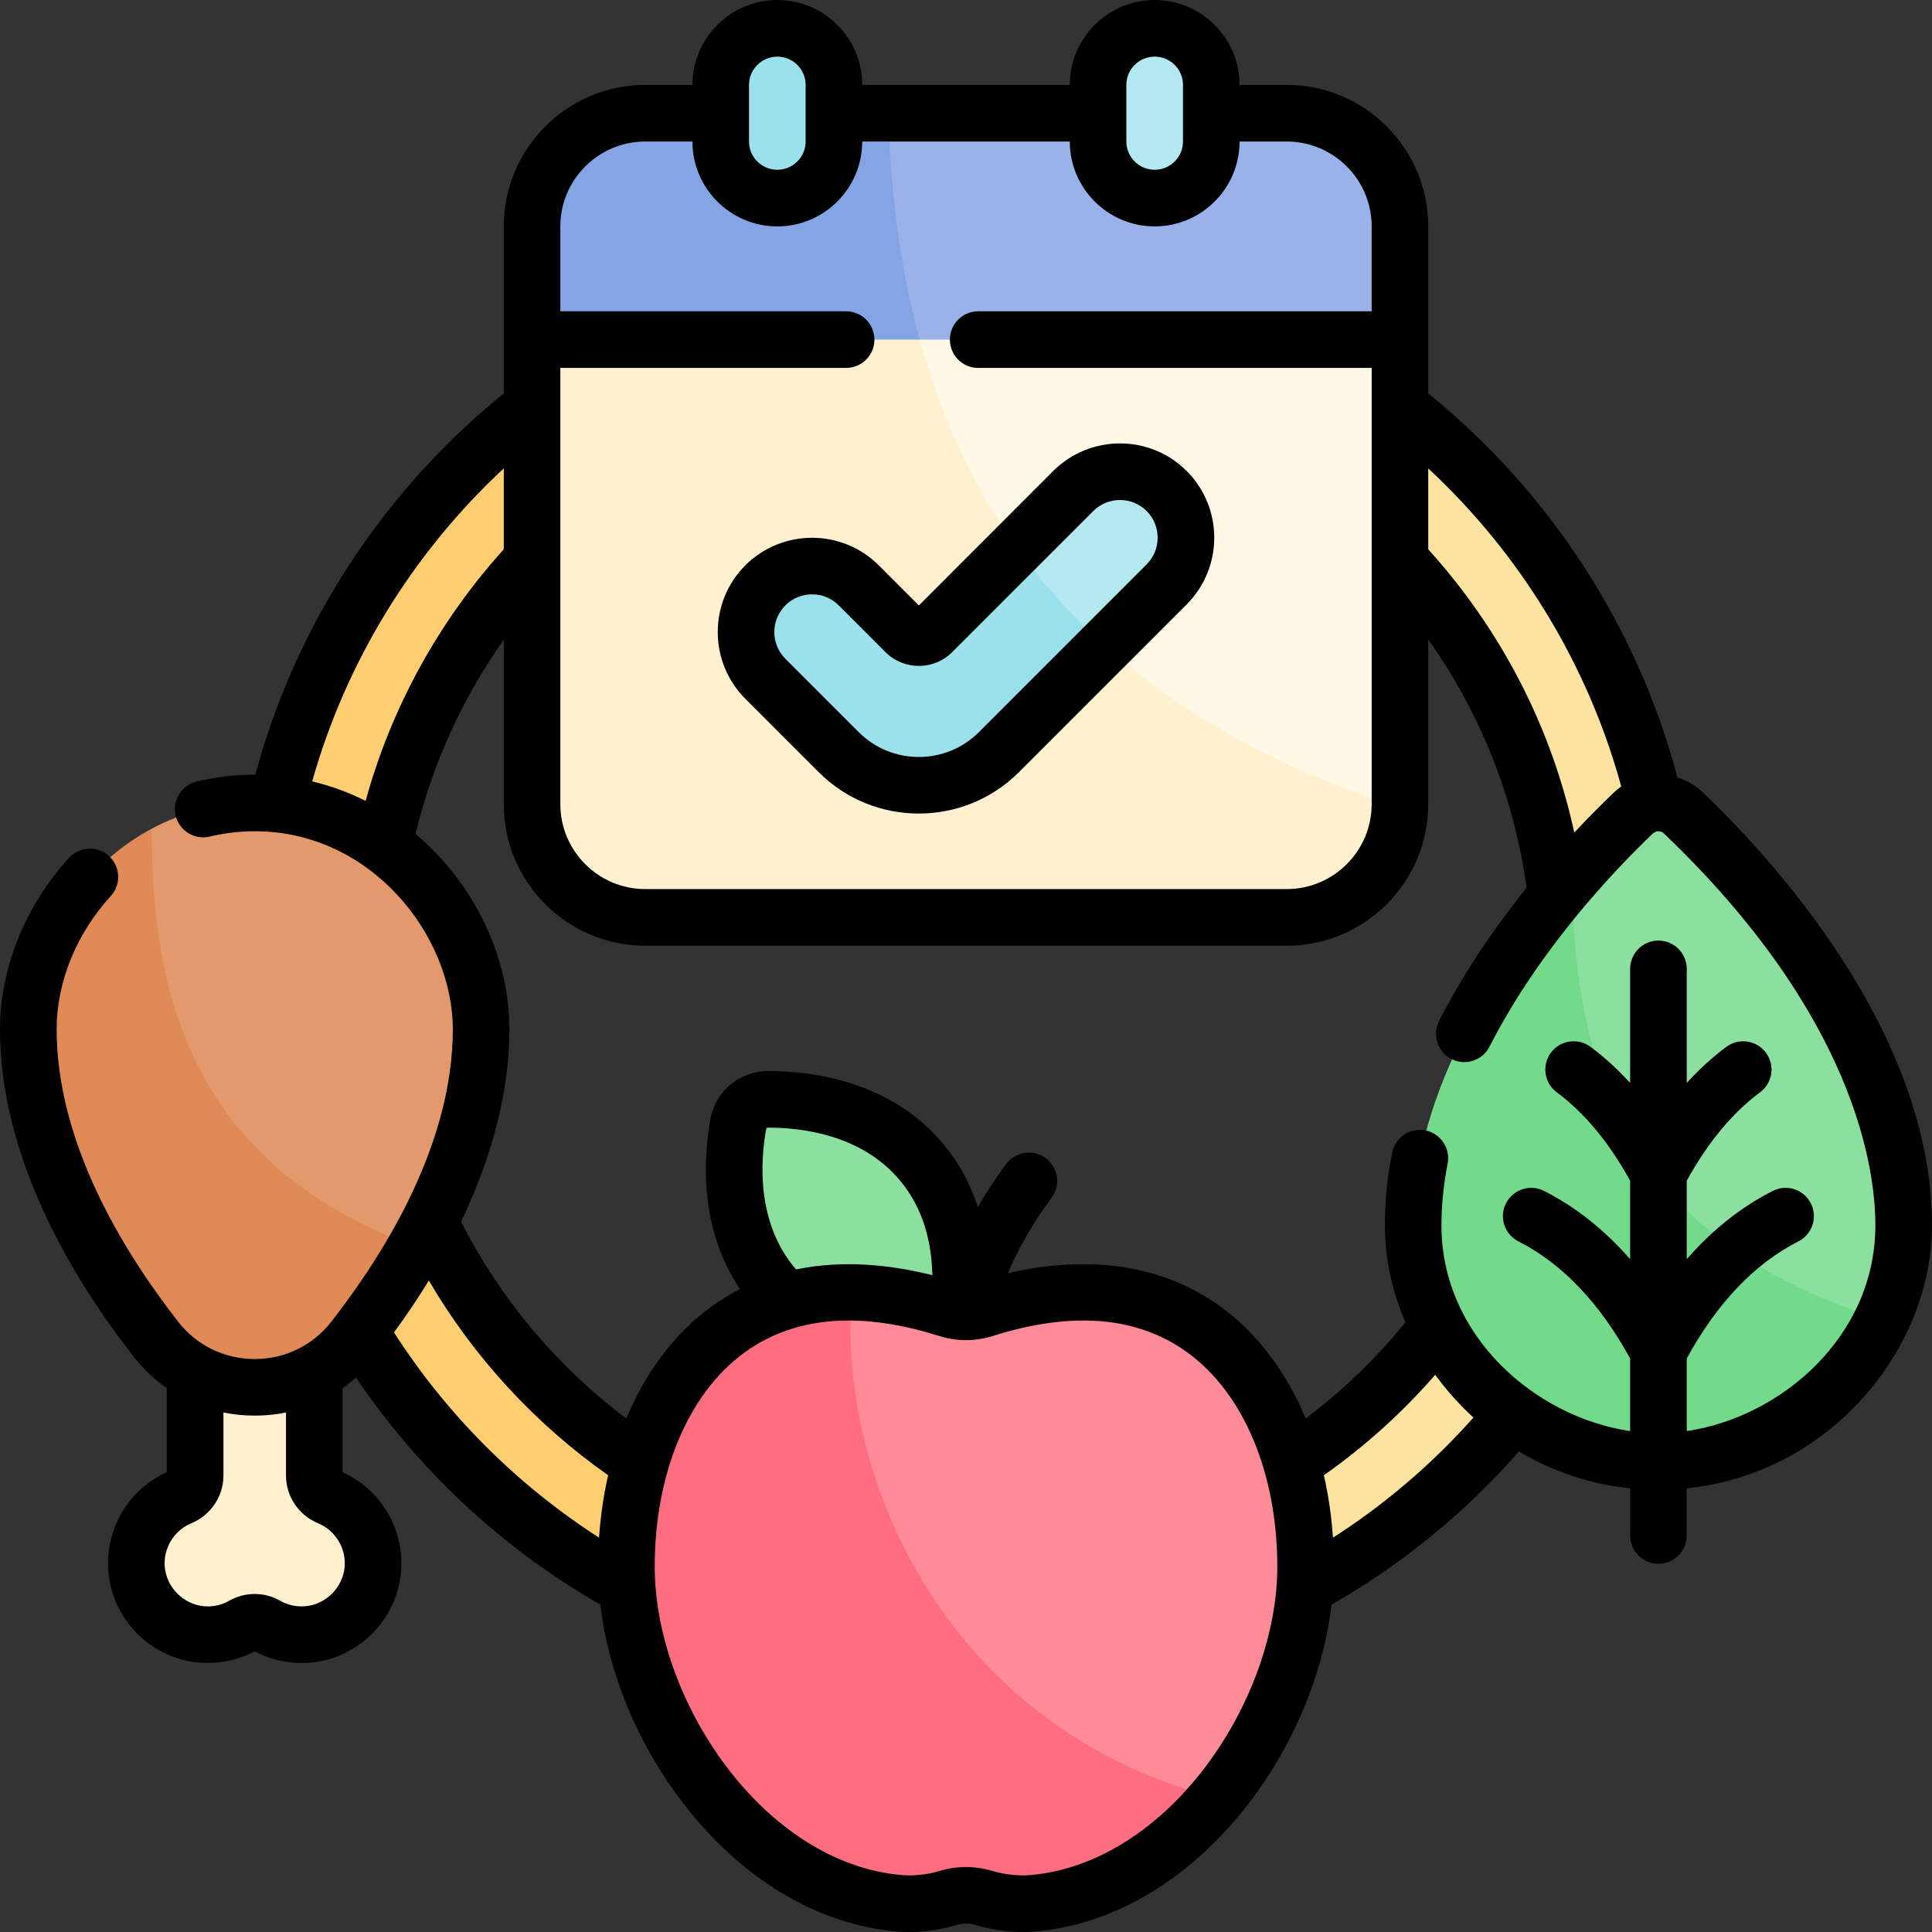
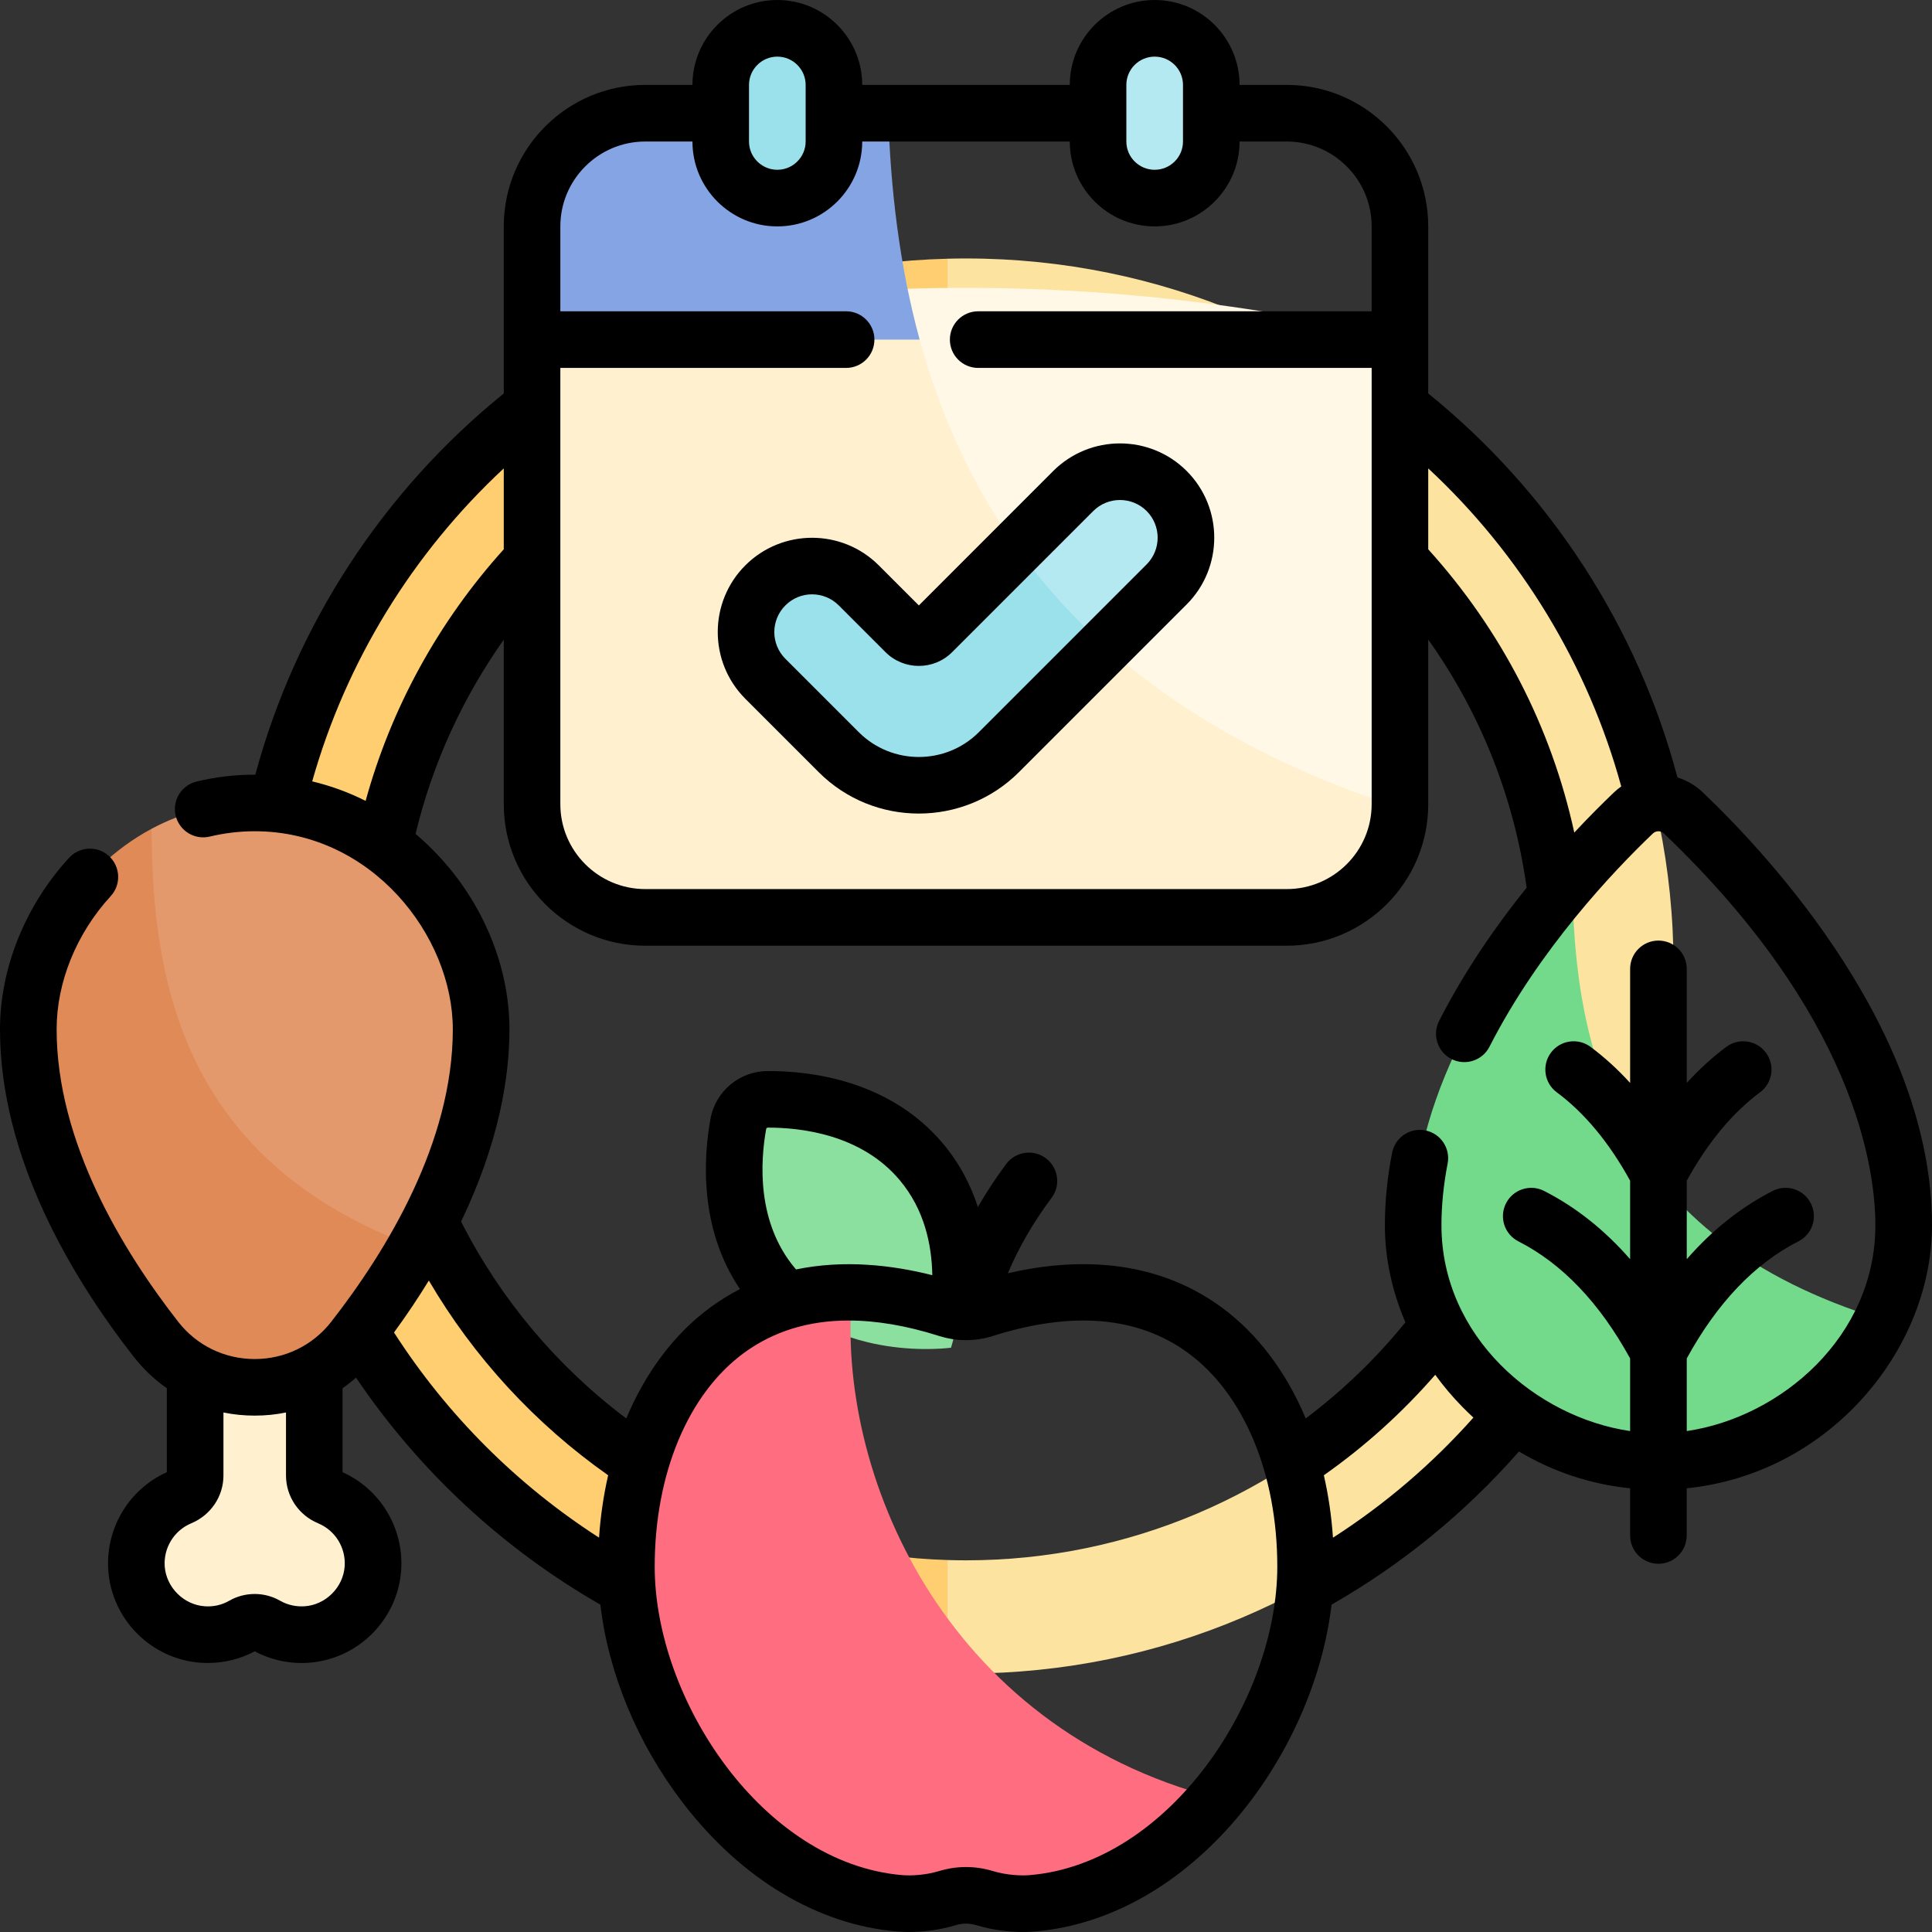
<svg xmlns="http://www.w3.org/2000/svg" width="32" height="32" viewBox="0 0 32 32" fill="none">
  <rect x="0" y="0" width="32" height="32" fill="#333333" stroke="none" />
  <g clip-path="url(#clip0_352_2427)">
    <path d="M16 4.281C15.898 4.281 15.795 4.282 15.693 4.285V6.161C15.795 6.158 15.898 6.156 16 6.156C21.428 6.156 25.844 10.572 25.844 16C25.844 21.428 21.428 25.844 16 25.844C15.898 25.844 15.795 25.842 15.693 25.839V27.715C15.795 27.718 15.898 27.719 16 27.719C22.472 27.719 27.719 22.472 27.719 16C27.719 9.528 22.472 4.281 16 4.281Z" fill="#FCE3A0" />
    <path d="M15.693 6.161V4.285C9.363 4.448 4.281 9.631 4.281 16C4.281 22.369 9.363 27.552 15.693 27.715V25.839C10.406 25.676 6.156 21.326 6.156 16C6.156 10.674 10.406 6.324 15.693 6.161Z" fill="#FFCE71" />
    <path d="M23.187 5.603V13.32C23.187 13.341 23.187 13.361 23.186 13.381C16.196 12.286 12.762 9.468 15.032 4.783C17.75 4.698 20.469 4.971 23.187 5.603Z" fill="#FFF8E6" />
    <path d="M23.186 13.381C23.154 14.388 22.328 15.195 21.312 15.195H10.688C9.652 15.195 8.812 14.356 8.812 13.32V5.603C10.886 5.121 12.959 4.848 15.032 4.783C15.751 8.297 17.838 11.642 23.186 13.381Z" fill="#FFF1CF" />
    <path d="M19.644 8.906C19.644 9.186 19.537 9.466 19.324 9.679L18.304 10.699C17.097 10.79 16.386 10.458 16.84 9.069L17.777 8.132C18.204 7.706 18.896 7.706 19.323 8.132C19.537 8.346 19.644 8.626 19.644 8.906Z" fill="#B5E9F1" />
    <path d="M18.304 10.699L16.544 12.458C15.812 13.191 14.625 13.191 13.892 12.458L12.676 11.242C12.249 10.815 12.249 10.123 12.676 9.696L12.677 9.695C13.104 9.268 13.796 9.268 14.223 9.695L14.998 10.47C15.12 10.592 15.318 10.592 15.44 10.47L16.84 9.069C17.25 9.642 17.734 10.188 18.304 10.699Z" fill="#9BE1EC" />
-     <path d="M23.187 3.75V5.625H15.232C14.124 4.389 13.463 3.118 14.711 1.875H21.312C22.348 1.875 23.187 2.714 23.187 3.75Z" fill="#99B2E9" />
    <path d="M15.232 5.625H8.812V3.75C8.812 2.714 9.652 1.875 10.688 1.875H14.711C14.749 3.118 14.895 4.389 15.232 5.625Z" fill="#85A4E4" />
    <path d="M19.152 3.281H19.098C18.595 3.281 18.188 2.874 18.188 2.371V1.379C18.188 0.876 18.595 0.469 19.098 0.469H19.152C19.655 0.469 20.062 0.876 20.062 1.379V2.371C20.062 2.874 19.655 3.281 19.152 3.281Z" fill="#B5E9F1" />
    <path d="M12.902 3.281H12.848C12.345 3.281 11.938 2.874 11.938 2.371V1.379C11.938 0.876 12.345 0.469 12.848 0.469H12.902C13.405 0.469 13.812 0.876 13.812 1.379V2.371C13.812 2.874 13.405 3.281 12.902 3.281Z" fill="#9BE1EC" />
-     <path d="M31.531 20.294C31.531 20.825 31.402 21.358 31.167 21.853C25.481 22.086 25.087 18.589 26.043 14.528C26.435 14.076 26.794 13.714 27.054 13.466C27.286 13.244 27.651 13.244 27.884 13.466C28.918 14.454 31.531 17.251 31.531 20.294Z" fill="#8CE09F" />
    <path d="M31.167 21.853C30.544 23.163 29.175 24.206 27.469 24.206C25.117 24.206 23.406 22.224 23.406 20.294C23.406 18.015 24.872 15.874 26.043 14.528C26.059 17.346 26.727 20.493 31.167 21.853Z" fill="#73DA8C" />
    <path d="M15.752 22.322C15.752 22.322 16.336 20.526 15.263 19.247C14.497 18.334 13.325 18.207 12.717 18.209C12.476 18.21 12.271 18.382 12.228 18.619C12.121 19.217 12.042 20.393 12.809 21.306C13.882 22.585 15.752 22.322 15.752 22.322Z" fill="#8CE09F" />
-     <path d="M21.625 25.948C21.625 27.263 21.061 28.696 20.151 29.783C14.215 29.328 12.298 25.165 14.114 21.406C14.593 21.411 15.12 21.498 15.697 21.681C15.894 21.744 16.106 21.744 16.303 21.681C19.98 20.516 21.625 23.248 21.625 25.948Z" fill="#FF8A98" />
    <path d="M20.151 29.783C19.351 30.739 18.283 31.425 17.096 31.525C16.872 31.544 16.577 31.52 16.307 31.438C16.107 31.378 15.893 31.378 15.693 31.438C15.423 31.52 15.127 31.544 14.904 31.525C12.366 31.311 10.375 28.418 10.375 25.948C10.375 23.671 11.544 21.373 14.114 21.405C13.842 24.372 15.616 28.609 20.151 29.783Z" fill="#FF6E80" />
    <path d="M3.364 27.073C2.776 27.035 2.3 26.559 2.261 25.971C2.226 25.445 2.536 24.986 2.987 24.798C3.134 24.737 3.232 24.598 3.232 24.439V20.701H5.206V24.439C5.206 24.598 5.304 24.737 5.45 24.798C5.902 24.986 6.211 25.445 6.177 25.972C6.138 26.559 5.661 27.035 5.074 27.073C4.83 27.089 4.602 27.031 4.407 26.92C4.291 26.853 4.146 26.853 4.03 26.92C3.836 27.031 3.607 27.089 3.364 27.073Z" fill="#FFF1CF" />
    <path d="M7.969 17.049C7.969 18.341 7.496 19.587 6.886 20.656C2.168 20.077 1.775 17.008 2.511 13.727V13.727C3.015 13.457 3.592 13.299 4.219 13.299C6.39 13.299 7.969 15.199 7.969 17.049Z" fill="#E4996D" />
    <path d="M6.886 20.656C6.564 21.219 6.205 21.734 5.856 22.181C5.026 23.244 3.411 23.244 2.581 22.181C1.572 20.887 0.469 19.022 0.469 17.049C0.469 15.733 1.268 14.392 2.511 13.727C2.516 16.334 3.078 19.251 6.886 20.656Z" fill="#DF8A57" />
    <path d="M15.218 13.475C14.618 13.475 14.018 13.247 13.561 12.79L12.345 11.574C11.736 10.964 11.736 9.973 12.345 9.364C12.955 8.755 13.946 8.755 14.555 9.364L15.219 10.028L17.445 7.801C18.055 7.192 19.046 7.192 19.655 7.801C20.264 8.41 20.264 9.401 19.655 10.011L16.876 12.79C16.419 13.246 15.819 13.475 15.218 13.475ZM13.45 9.844C13.29 9.844 13.13 9.905 13.009 10.027C12.764 10.271 12.764 10.667 13.008 10.911L14.224 12.127C14.772 12.675 15.665 12.675 16.213 12.127L18.992 9.348C19.235 9.104 19.235 8.708 18.992 8.464C18.748 8.221 18.352 8.221 18.108 8.464L15.771 10.801C15.467 11.106 14.971 11.106 14.666 10.801L13.892 10.027C13.77 9.905 13.61 9.844 13.45 9.844Z" fill="black" />
    <path d="M28.207 13.127C28.083 13.008 27.938 12.925 27.784 12.877C27.125 10.387 25.671 8.146 23.656 6.517V3.75C23.656 2.458 22.605 1.406 21.312 1.406H20.531C20.531 0.631 19.9 0 19.125 0C18.35 0 17.719 0.631 17.719 1.406H14.281C14.281 0.631 13.65 0 12.875 0C12.1 0 11.469 0.631 11.469 1.406H10.688C9.395 1.406 8.344 2.458 8.344 3.75V6.517C6.341 8.137 4.894 10.36 4.229 12.831C4.226 12.831 4.222 12.831 4.219 12.831C3.894 12.831 3.57 12.869 3.256 12.945C3.004 13.006 2.849 13.259 2.91 13.511C2.971 13.762 3.224 13.917 3.476 13.856C3.718 13.798 3.968 13.768 4.219 13.768C6.152 13.768 7.5 15.497 7.5 17.049C7.5 18.919 6.405 20.715 5.487 21.892C5.181 22.285 4.718 22.51 4.219 22.51C3.719 22.51 3.257 22.285 2.951 21.892C2.032 20.715 0.938 18.919 0.938 17.049C0.938 16.269 1.264 15.464 1.835 14.841C2.009 14.651 1.996 14.354 1.805 14.179C1.614 14.004 1.318 14.018 1.143 14.209C0.417 15.002 0 16.038 0 17.049C0 19.186 1.203 21.176 2.212 22.469C2.371 22.673 2.557 22.849 2.763 22.993V24.384C2.136 24.667 1.748 25.311 1.793 26.002C1.847 26.826 2.51 27.487 3.334 27.541C3.37 27.543 3.406 27.544 3.442 27.544C3.714 27.544 3.979 27.479 4.219 27.351C4.489 27.495 4.795 27.561 5.104 27.541C5.928 27.487 6.59 26.826 6.645 26.002C6.69 25.311 6.301 24.667 5.674 24.384V22.993C5.751 22.939 5.826 22.881 5.897 22.818C6.94 24.362 8.326 25.65 9.944 26.578C10.077 27.716 10.56 28.886 11.316 29.868C12.284 31.126 13.545 31.881 14.865 31.992C14.928 31.997 14.992 32 15.058 32C15.314 32 15.586 31.961 15.829 31.887C15.941 31.853 16.059 31.853 16.171 31.887C16.477 31.98 16.828 32.018 17.135 31.992C19.751 31.771 21.758 29.078 22.055 26.578C23.227 25.907 24.268 25.056 25.159 24.041C25.72 24.376 26.345 24.584 27 24.651V25.432C27 25.691 27.21 25.901 27.469 25.901C27.728 25.901 27.937 25.691 27.937 25.432V24.651C28.988 24.543 29.961 24.074 30.717 23.302C31.532 22.47 32 21.373 32 20.294C32 17.095 29.348 14.216 28.207 13.127ZM5.709 25.941C5.686 26.291 5.394 26.583 5.044 26.605C4.901 26.614 4.762 26.583 4.641 26.514C4.381 26.364 4.057 26.364 3.797 26.513C3.676 26.583 3.537 26.615 3.394 26.605C3.044 26.583 2.752 26.291 2.728 25.941C2.708 25.634 2.885 25.349 3.167 25.231C3.491 25.096 3.701 24.785 3.701 24.439V23.395C3.869 23.43 4.043 23.447 4.219 23.447C4.395 23.447 4.569 23.43 4.737 23.395V24.439C4.737 24.785 4.946 25.096 5.27 25.231C5.553 25.349 5.729 25.634 5.709 25.941ZM26.853 13.026C26.81 13.056 26.769 13.089 26.73 13.127C26.547 13.302 26.322 13.525 26.075 13.79C25.695 12.046 24.87 10.442 23.656 9.098V7.758C25.188 9.182 26.302 11.014 26.853 13.026ZM18.656 1.406C18.656 1.148 18.866 0.938 19.125 0.938C19.384 0.938 19.594 1.148 19.594 1.406V2.344C19.594 2.602 19.384 2.812 19.125 2.812C18.866 2.812 18.656 2.602 18.656 2.344V1.406ZM12.406 1.406C12.406 1.148 12.617 0.938 12.875 0.938C13.133 0.938 13.344 1.148 13.344 1.406V2.344C13.344 2.602 13.133 2.812 12.875 2.812C12.617 2.812 12.406 2.602 12.406 2.344V1.406ZM9.281 3.75C9.281 2.975 9.912 2.344 10.688 2.344H11.469C11.469 3.119 12.1 3.75 12.875 3.75C13.65 3.75 14.281 3.119 14.281 2.344H17.719C17.719 3.119 18.35 3.75 19.125 3.75C19.9 3.75 20.531 3.119 20.531 2.344H21.312C22.088 2.344 22.719 2.975 22.719 3.75V5.156H16.202C15.943 5.156 15.733 5.366 15.733 5.625C15.733 5.884 15.943 6.094 16.202 6.094H22.719V13.32C22.719 14.095 22.088 14.726 21.312 14.726H10.688C9.912 14.726 9.281 14.095 9.281 13.32V6.094H14.014C14.273 6.094 14.483 5.884 14.483 5.625C14.483 5.366 14.273 5.156 14.014 5.156H9.281V3.75ZM6.056 13.265C5.774 13.123 5.477 13.015 5.171 12.942C5.729 10.963 6.833 9.163 8.344 7.758V9.098C7.263 10.296 6.48 11.723 6.056 13.265ZM9.922 25.468C8.563 24.594 7.402 23.434 6.526 22.07C6.741 21.776 6.932 21.488 7.103 21.21C7.849 22.482 8.861 23.582 10.073 24.435C9.997 24.766 9.946 25.112 9.922 25.468ZM17.056 31.058C16.91 31.07 16.671 31.059 16.443 30.99C16.153 30.902 15.847 30.902 15.557 30.99C15.329 31.059 15.091 31.07 14.944 31.058C12.635 30.863 10.844 28.151 10.844 25.948C10.844 24.41 11.397 23.086 12.323 22.408C12.811 22.051 13.391 21.872 14.057 21.872C14.516 21.872 15.016 21.957 15.555 22.128C15.846 22.22 16.154 22.22 16.445 22.128H16.445C17.764 21.71 18.851 21.804 19.677 22.408C20.603 23.086 21.156 24.41 21.156 25.948C21.156 28.151 19.365 30.863 17.056 31.058ZM12.69 18.701C12.692 18.687 12.704 18.677 12.719 18.677C13.259 18.676 14.264 18.785 14.903 19.548C15.309 20.031 15.433 20.611 15.442 21.121C14.772 20.952 13.977 20.861 13.185 21.026C13.179 21.019 13.173 21.012 13.167 21.005C12.528 20.243 12.594 19.234 12.69 18.701ZM22.078 25.469C22.054 25.112 22.003 24.766 21.927 24.435C22.608 23.956 23.226 23.398 23.772 22.771C23.907 22.957 24.057 23.135 24.221 23.302C24.281 23.363 24.342 23.422 24.404 23.48C23.72 24.249 22.941 24.915 22.078 25.469ZM27.938 23.703V22.5C28.441 21.581 29.063 20.929 29.787 20.561C30.018 20.444 30.11 20.162 29.993 19.931C29.876 19.7 29.594 19.608 29.363 19.725C28.839 19.992 28.362 20.37 27.938 20.856V19.556C28.285 18.925 28.693 18.433 29.152 18.092C29.36 17.938 29.404 17.644 29.249 17.436C29.095 17.228 28.801 17.185 28.594 17.339C28.363 17.511 28.144 17.71 27.938 17.937V16.048C27.938 15.789 27.728 15.579 27.469 15.579C27.21 15.579 27 15.789 27 16.048V17.937C26.794 17.71 26.575 17.511 26.344 17.339C26.136 17.185 25.842 17.228 25.688 17.436C25.534 17.644 25.577 17.938 25.785 18.092C26.245 18.433 26.653 18.925 27 19.556V20.856C26.575 20.37 26.099 19.992 25.574 19.725C25.344 19.608 25.061 19.7 24.944 19.931C24.827 20.162 24.919 20.444 25.15 20.561C25.874 20.929 26.496 21.581 27 22.5V23.703C25.439 23.474 23.875 22.138 23.875 20.294C23.875 19.962 23.91 19.619 23.977 19.274C24.027 19.02 23.862 18.773 23.608 18.723C23.354 18.673 23.108 18.838 23.058 19.093C22.978 19.497 22.938 19.901 22.938 20.294C22.938 20.838 23.056 21.386 23.278 21.902C22.793 22.5 22.239 23.033 21.627 23.494C21.306 22.729 20.831 22.091 20.231 21.652C19.087 20.815 17.751 20.844 16.693 21.089C16.877 20.655 17.117 20.242 17.418 19.84C17.572 19.633 17.53 19.339 17.322 19.184C17.115 19.029 16.821 19.072 16.666 19.279C16.494 19.51 16.337 19.748 16.197 19.992C16.081 19.636 15.9 19.277 15.622 18.945C14.745 17.899 13.444 17.74 12.735 17.74C12.729 17.74 12.722 17.74 12.716 17.74C12.248 17.741 11.849 18.075 11.767 18.535C11.652 19.174 11.577 20.346 12.256 21.351C12.091 21.436 11.928 21.536 11.769 21.652C11.169 22.091 10.694 22.729 10.373 23.494C9.224 22.63 8.287 21.515 7.637 20.233C8.271 18.913 8.438 17.825 8.438 17.049C8.438 16.013 8.004 14.96 7.249 14.159C7.132 14.035 7.01 13.92 6.883 13.812C7.16 12.657 7.657 11.566 8.344 10.595V13.32C8.344 14.612 9.395 15.664 10.688 15.664H21.312C22.605 15.664 23.656 14.612 23.656 13.32V10.593C24.522 11.812 25.078 13.21 25.286 14.702C24.78 15.331 24.259 16.081 23.836 16.91C23.718 17.141 23.81 17.423 24.041 17.541C24.271 17.658 24.554 17.567 24.671 17.336C25.49 15.73 26.718 14.434 27.377 13.805C27.429 13.756 27.509 13.756 27.56 13.805C30.721 16.824 31.062 19.349 31.062 20.294C31.062 22.138 29.498 23.474 27.938 23.703Z" fill="black" />
  </g>
  <defs>
    <clipPath id="clip0_352_2427">
      <rect width="32" height="32" fill="white" />
    </clipPath>
  </defs>
</svg>